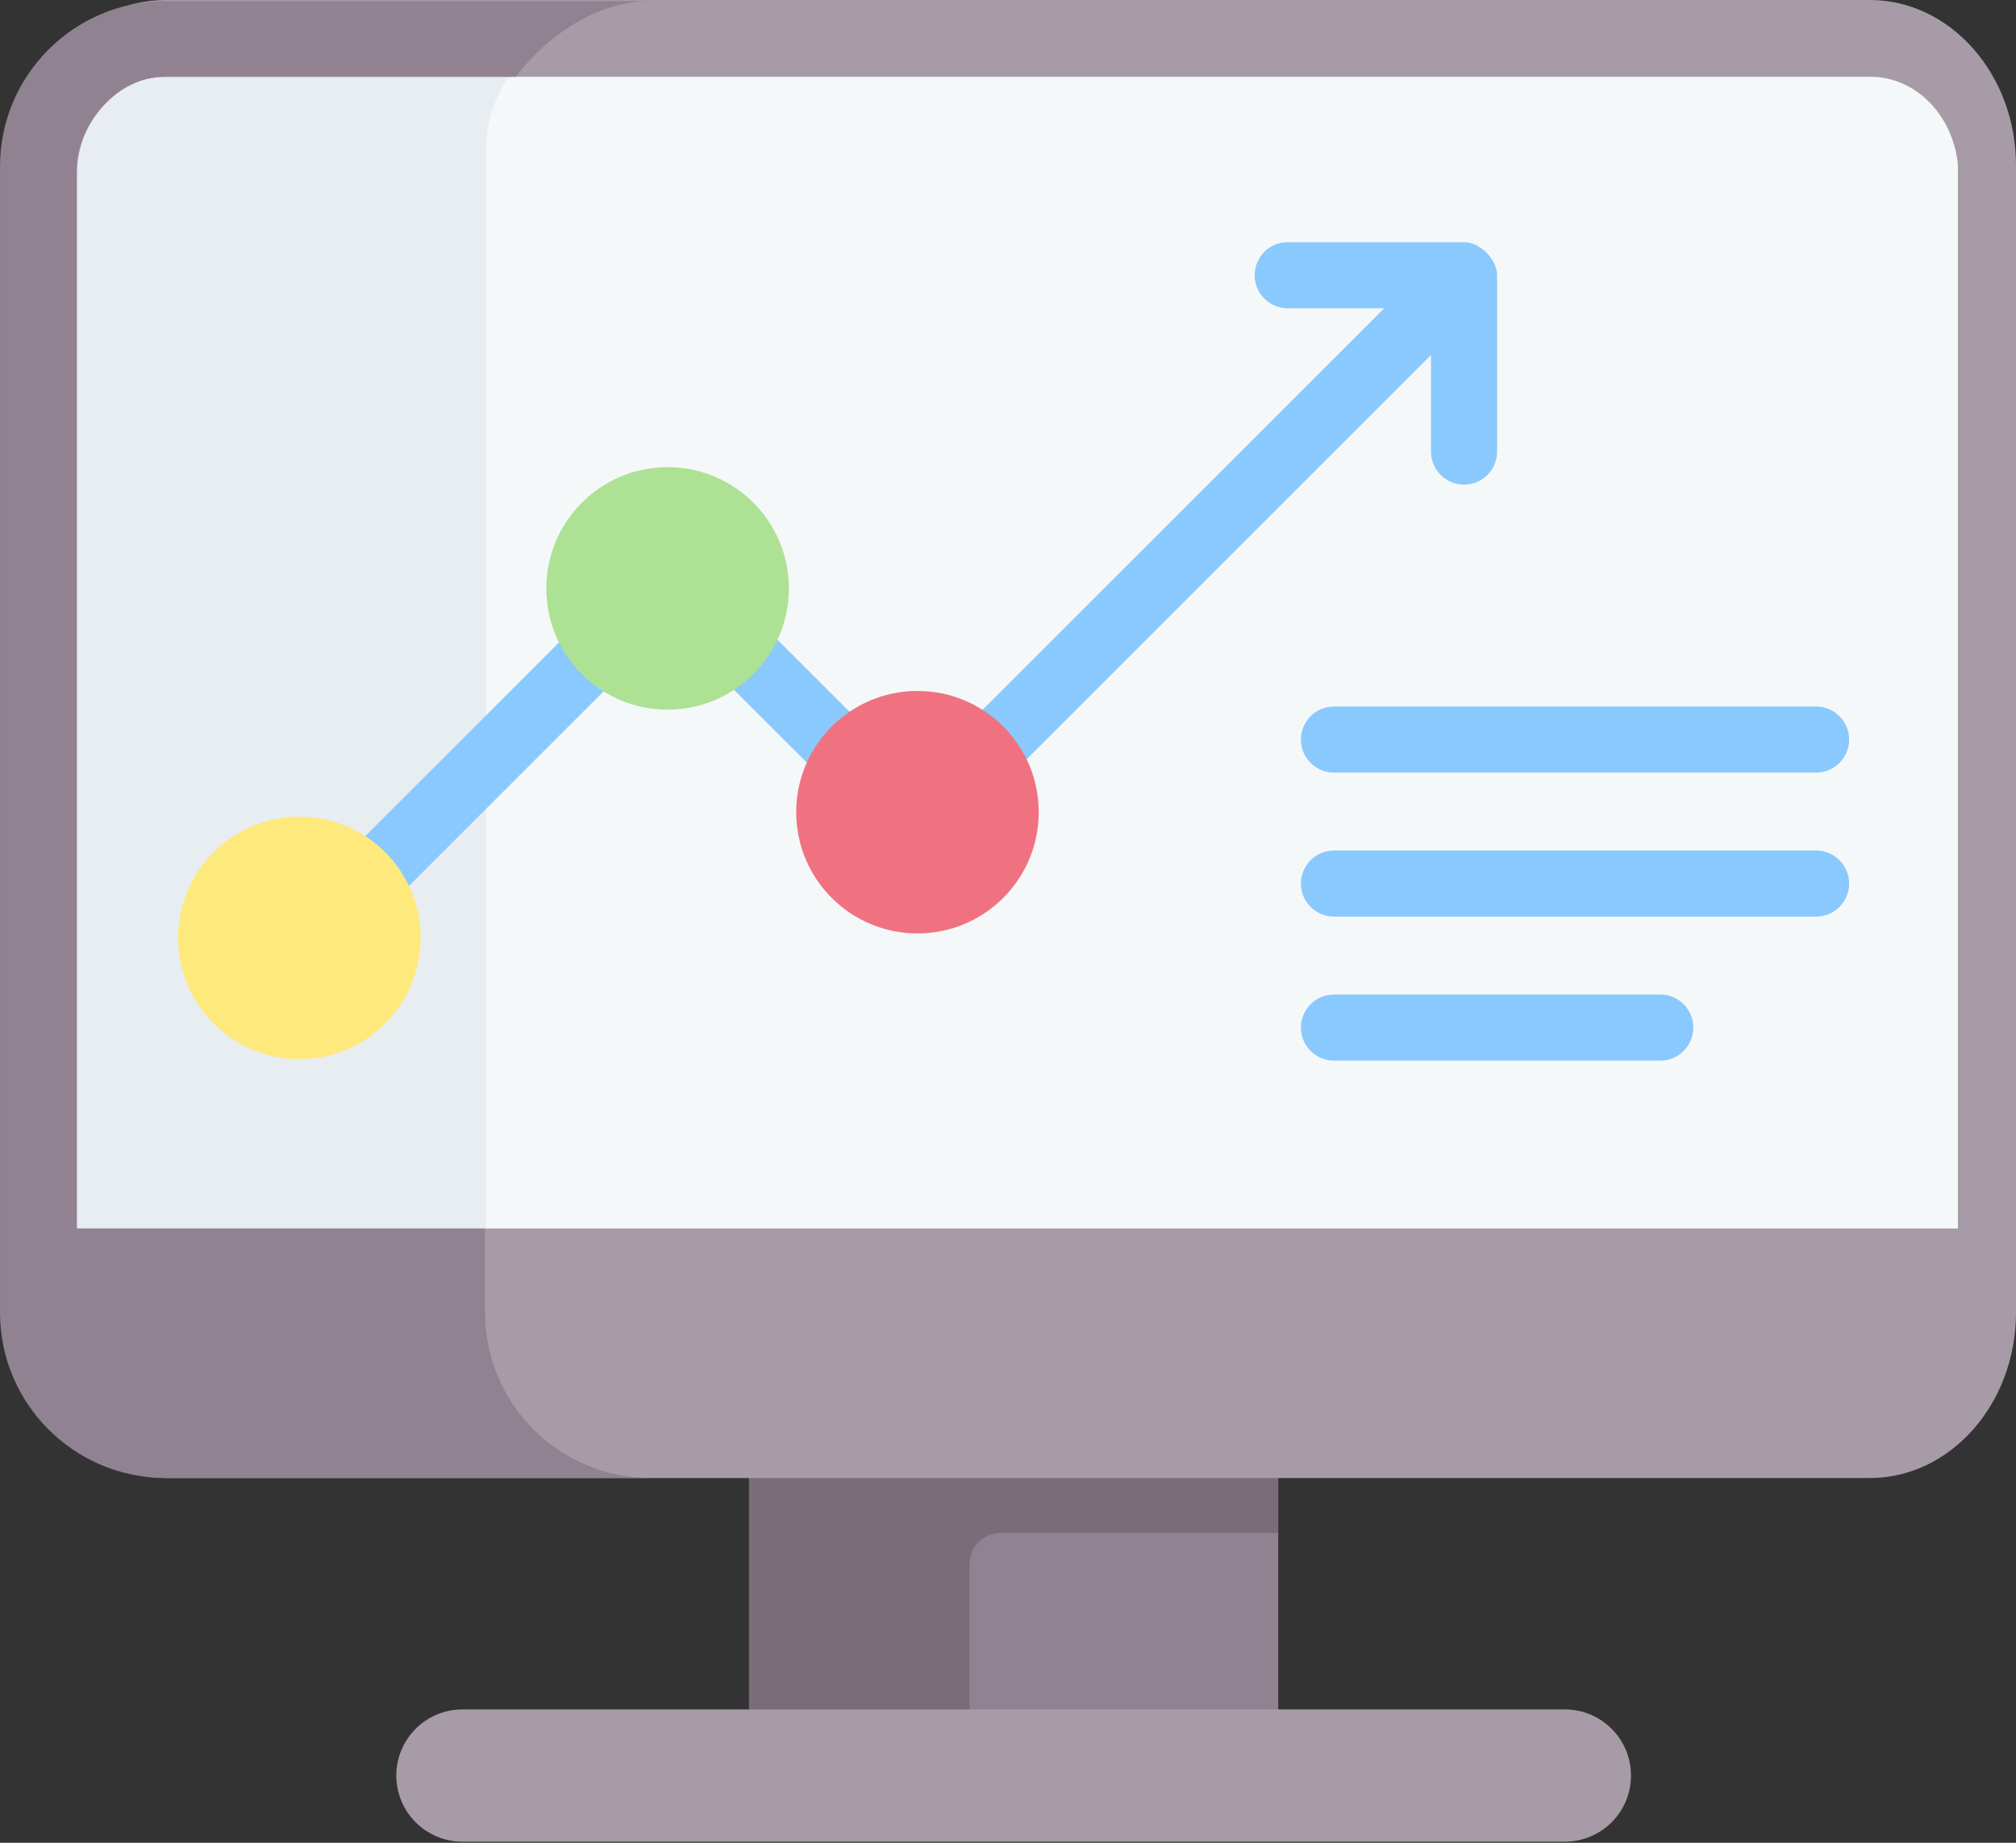
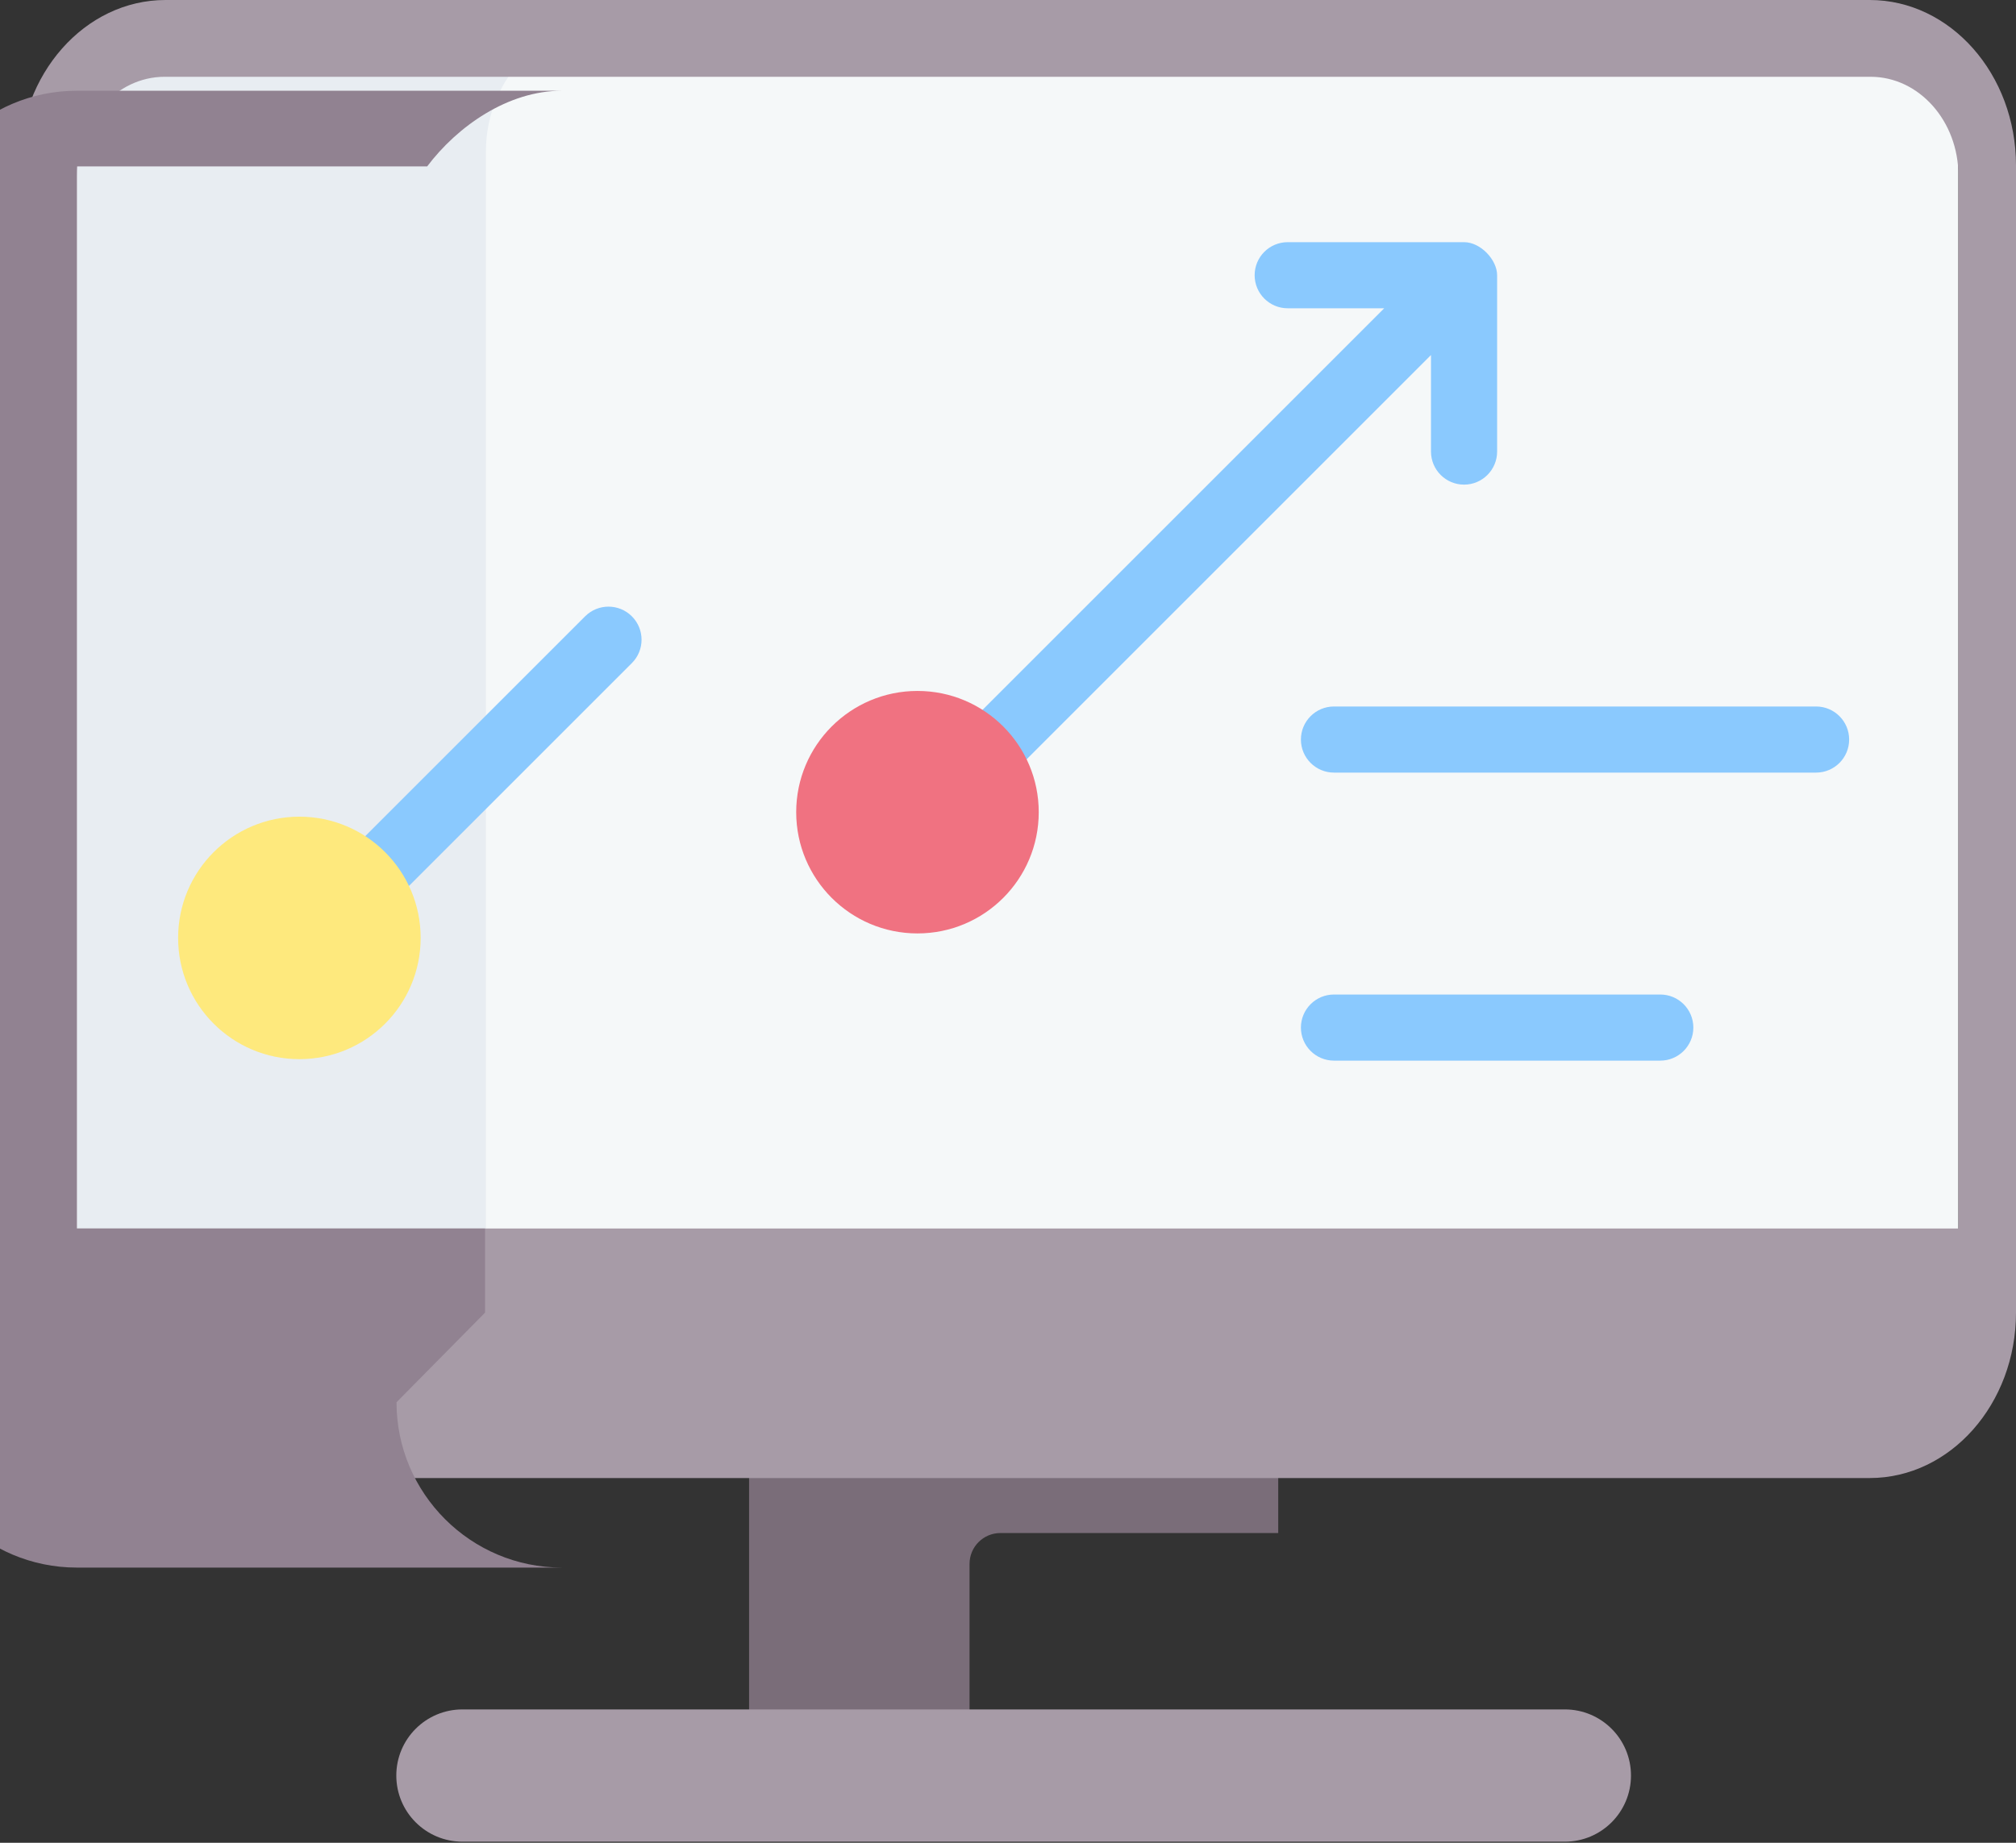
<svg xmlns="http://www.w3.org/2000/svg" height="96" viewBox="0 0 105 96" width="105">
  <rect x="0" y="0" width="105" height="96" fill="#333333" stroke="none" />
  <g fill="none">
    <g transform="translate(39.014 75.1)">
-       <path d="m0 .172h27.56v15.388h-27.56z" fill="#918291" />
      <path d="m27.56.172h-16.077-11.483v4.593 10.794h11.483v-9.187c0-.888.72-1.608 1.608-1.608h14.469z" fill="#7a6d79" />
    </g>
    <path d="m81.502 95.943h-57.416c-1.903 0-3.445-1.542-3.445-3.445 0-1.903 1.542-3.445 3.445-3.445h57.416c1.903 0 3.445 1.542 3.445 3.445 0 1.903-1.542 3.445-3.445 3.445z" fill="#a79ba7" />
    <path d="m95.964 75.493h-87.928c-3.334 0-6.036-3.085-6.036-6.89v-59.713c0-3.805 2.702-6.89 6.036-6.89h87.928c3.334 0 6.036 3.085 6.036 6.89v59.713c0 3.805-2.702 6.89-6.036 6.89z" fill="#f5f8f9" />
    <path d="m32 74.493h-22.308c-3.696 0-6.692-3.084-6.692-6.89v-59.713c0-3.806 2.996-6.89 6.692-6.89h22.308c-3.696 0-6.692 3.084-6.692 6.89v59.713c0 3.806 2.996 6.89 6.692 6.89z" fill="#e8edf2" />
    <path d="m97.383 0h-88.766c-4.2 0-7.617 3.867-7.617 8.619v59.761c0 4.753 3.417 8.619 7.617 8.619h88.766c4.2 0 7.617-3.867 7.617-8.619v-59.761c0-4.753-3.417-8.619-7.617-8.619zm-88.808 4h88.851c2.523 0 4.575 2.307 4.575 5.143v54.857h-98v-54.857c0-2.836 2.052-5.143 4.575-5.143z" fill="#a79ba7" />
-     <path d="m25.263 68.383v-4.383h-21.263v-55.33c0-1.741 1.762-4.67 4.612-4.67h18.248c1.573-2.09 4.204-3.943 7.016-3.943h-25.263c-4.749 0-8.612 3.863-8.612 8.612v59.713c0 4.749 3.863 8.612 8.612 8.612h25.263c-4.749 0-8.612-3.863-8.612-8.612z" fill="#918291" />
+     <path d="m25.263 68.383v-4.383h-21.263v-55.33h18.248c1.573-2.09 4.204-3.943 7.016-3.943h-25.263c-4.749 0-8.612 3.863-8.612 8.612v59.713c0 4.749 3.863 8.612 8.612 8.612h25.263c-4.749 0-8.612-3.863-8.612-8.612z" fill="#918291" />
    <path d="m19.465 47.276c-.441 0-.882-.168-1.218-.505-.673-.673-.673-1.763 0-2.436l12.227-12.227c.673-.673 1.763-.673 2.436 0 .673.673.673 1.763 0 2.436l-12.227 12.227c-.336.336-.777.505-1.218.505z" fill="#8ac9fe" />
-     <path d="m44.189 41.181c-.441 0-.882-.168-1.218-.505l-5.879-5.879c-.673-.673-.673-1.763 0-2.436.673-.672 1.763-.673 2.436 0l5.879 5.879c.673.673.673 1.763 0 2.436-.336.336-.777.505-1.218.505z" fill="#8ac9fe" />
    <circle cx="15.593" cy="48.861" fill="#fee97d" r="6.316" />
-     <circle cx="34.771" cy="30.653" fill="#ade194" r="6.316" />
    <g fill="#8ac9fe" transform="translate(49.349 12.402)">
      <path d="m26.906.214h-9.187c-.951 0-1.722.771-1.722 1.722 0 .951.771 1.722 1.722 1.722h5.027l-22.043 22.043c-.673.673-.673 1.763 0 2.436.336.336.777.505 1.218.505s.882-.168 1.218-.505l22.043-22.043v5.029c0 .951.771 1.722 1.722 1.722.951 0 1.722-.771 1.722-1.722v-9.187c0-.803-.861-1.722-1.722-1.722z" />
      <path d="m45.239 27.847h-25.11c-.951 0-1.722-.771-1.722-1.722s.771-1.722 1.722-1.722h25.11c.951 0 1.722.771 1.722 1.722s-.771 1.722-1.722 1.722z" />
-       <path d="m45.239 35.349h-25.11c-.951 0-1.722-.771-1.722-1.722s.771-1.722 1.722-1.722h25.11c.951 0 1.722.771 1.722 1.722s-.771 1.722-1.722 1.722z" />
      <path d="m37.124 42.852h-16.995c-.951 0-1.722-.771-1.722-1.722 0-.951.771-1.722 1.722-1.722h16.995c.951 0 1.722.771 1.722 1.722 0 .951-.771 1.722-1.722 1.722z" />
    </g>
    <circle cx="47.785" cy="42.311" fill="#f07281" r="6.316" />
  </g>
</svg>